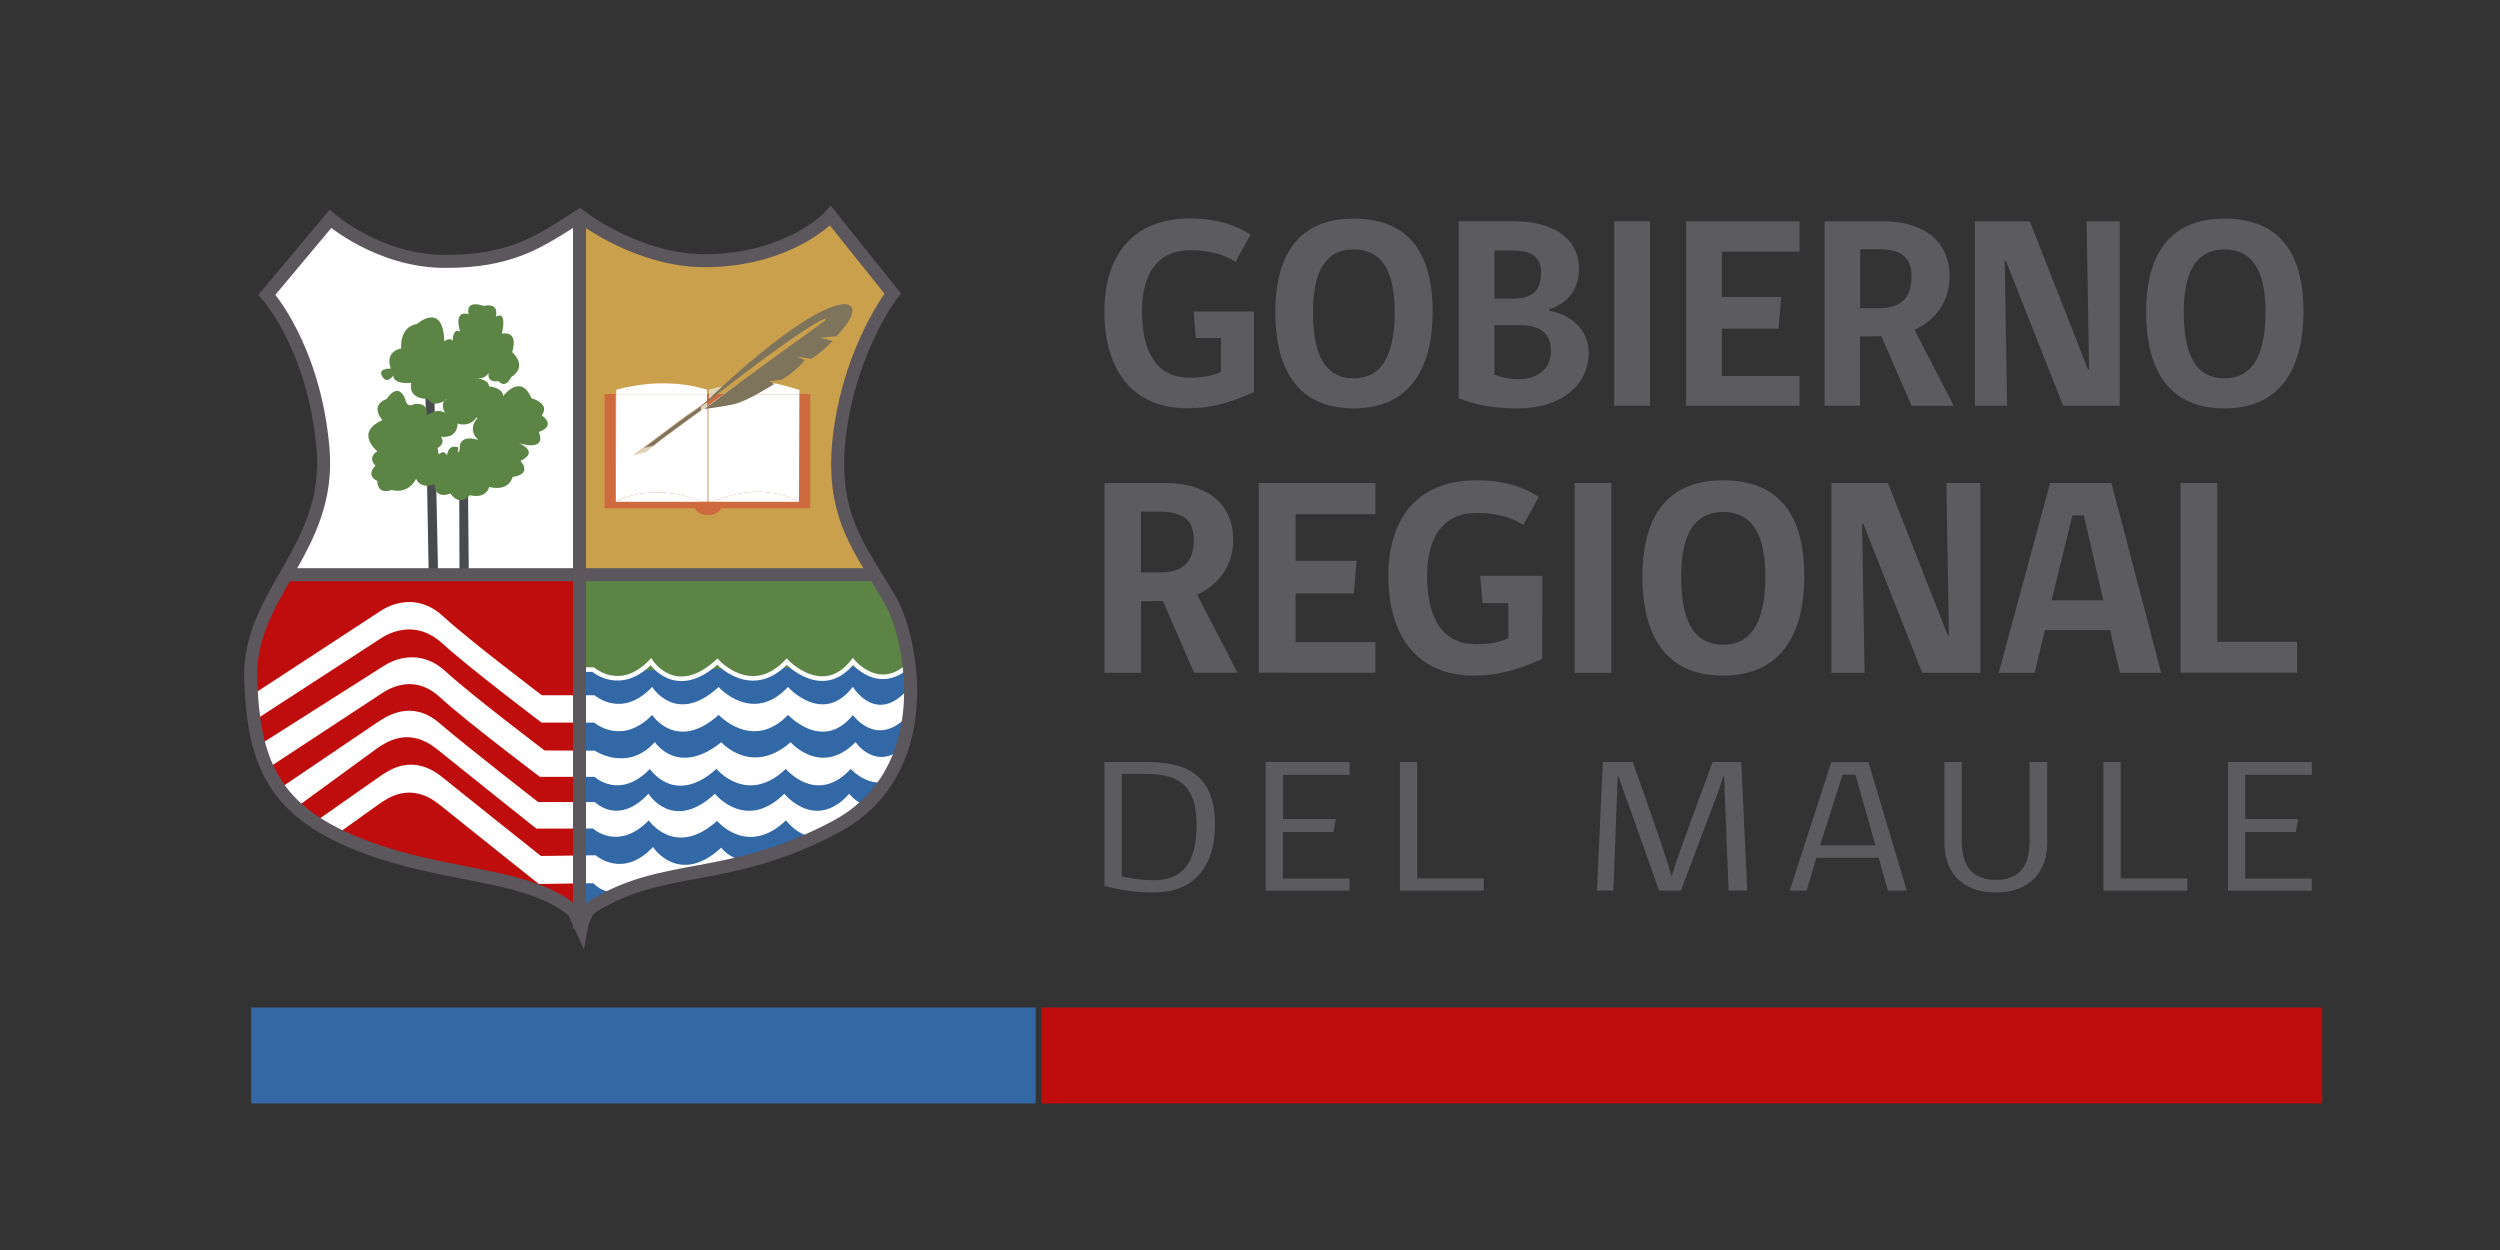
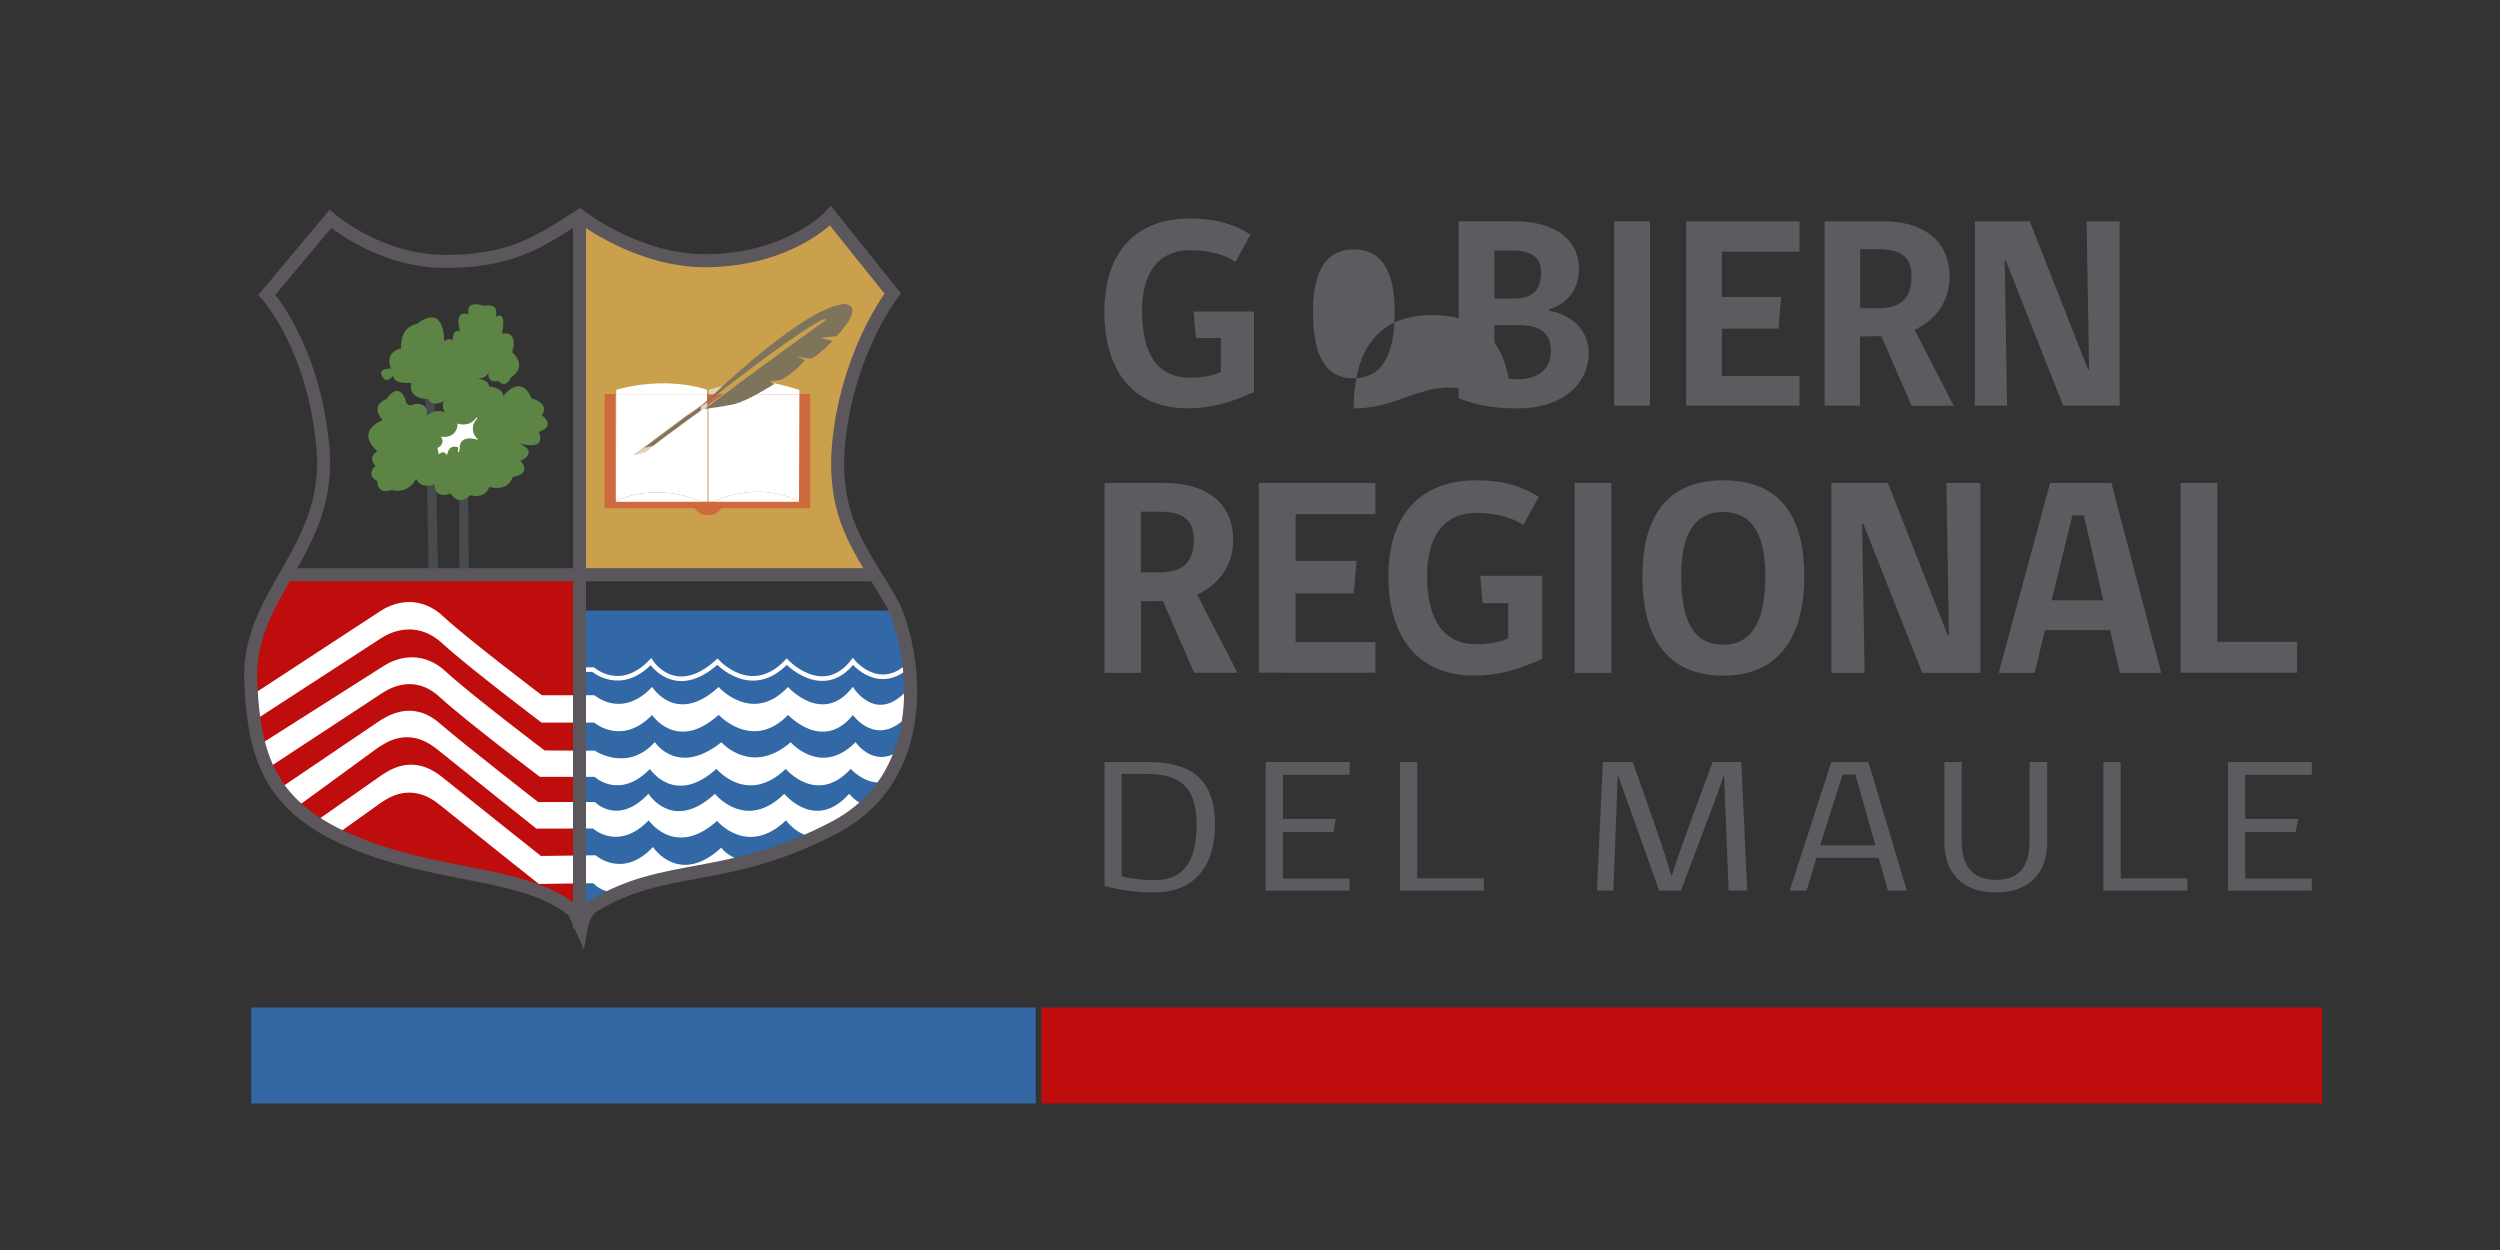
<svg xmlns="http://www.w3.org/2000/svg" xmlns:xlink="http://www.w3.org/1999/xlink" version="1.1" id="Capa_1" x="0px" y="0px" viewBox="0 0 250 125" style="enable-background:new 0 0 250 125;" xml:space="preserve">
  <rect x="0" y="0" width="250" height="125" fill="#333333" stroke="none" />
  <style type="text/css">
	
		.st0{clip-path:url(#SVGID_00000126315267855998562660000008300190517717759620_);fill-rule:evenodd;clip-rule:evenodd;fill:#3268A5;}
	
		.st1{clip-path:url(#SVGID_00000126315267855998562660000008300190517717759620_);fill-rule:evenodd;clip-rule:evenodd;fill:#5C8445;}
	.st2{fill:#3268A5;}
	.st3{fill-rule:evenodd;clip-rule:evenodd;fill:#FFFFFF;stroke:#FFFFFF;stroke-width:0.125;stroke-miterlimit:3.864;}
	.st4{fill-rule:evenodd;clip-rule:evenodd;fill:#CAA04C;}
	.st5{fill-rule:evenodd;clip-rule:evenodd;fill:#BF0D0D;}
	.st6{fill-rule:evenodd;clip-rule:evenodd;fill:none;stroke:#1D1D1B;stroke-width:0.125;stroke-miterlimit:3.864;}
	.st7{fill-rule:evenodd;clip-rule:evenodd;fill:none;stroke:#E63027;stroke-width:0.125;stroke-miterlimit:3.864;}
	.st8{fill-rule:evenodd;clip-rule:evenodd;fill:none;}
	
		.st9{fill-rule:evenodd;clip-rule:evenodd;fill:none;stroke:#FFFFFF;stroke-width:0.748;stroke-linejoin:round;stroke-miterlimit:3.864;}
	.st10{fill-rule:evenodd;clip-rule:evenodd;fill:none;stroke:#FFFFFF;stroke-width:0.458;stroke-miterlimit:3.864;}
	.st11{fill-rule:evenodd;clip-rule:evenodd;fill:#474B4E;}
	.st12{fill-rule:evenodd;clip-rule:evenodd;fill:#5C8445;}
	.st13{fill-rule:evenodd;clip-rule:evenodd;fill:#FFFFFF;stroke:#FFFFFF;stroke-width:0.112;stroke-miterlimit:3.864;}
	.st14{fill-rule:evenodd;clip-rule:evenodd;fill:none;stroke:#5C565D;stroke-width:1.301;stroke-miterlimit:10;}
	.st15{fill-rule:evenodd;clip-rule:evenodd;fill:none;stroke:#FFFFFF;stroke-width:0.174;stroke-miterlimit:3.864;}
	.st16{fill-rule:evenodd;clip-rule:evenodd;fill:#CF693E;}
	.st17{fill:#5C5B5F;}
	.st18{fill:#3368A4;}
	.st19{fill:#BF0D0D;}
	.st20{fill:#CF693E;}
	.st21{fill:#E0D6B7;}
	.st22{fill:#FFFFFF;}
	.st23{fill:#7E735B;}
</style>
  <g>
    <g>
      <defs>
        <path id="SVGID_1_" d="M58.01,57.74h0.02l0.03,35.14l0.05,0.1c0,0,0.28-1.59,1.15-2.12c7.23-4.46,13.42-2.22,24.19-7.9     c10.51-5.54,7.73-18.94,5.61-22.65c-0.51-0.9-1.03-1.74-1.55-2.57H58.08" />
      </defs>
      <clipPath id="SVGID_00000117653051237714899990000014462797520484009384_">
        <use xlink:href="#SVGID_1_" style="overflow:visible;" />
      </clipPath>
      <rect x="45.62" y="61.05" style="clip-path:url(#SVGID_00000117653051237714899990000014462797520484009384_);fill-rule:evenodd;clip-rule:evenodd;fill:#3268A5;" width="53.57" height="39.03" />
-       <rect x="45.62" y="41.53" style="clip-path:url(#SVGID_00000117653051237714899990000014462797520484009384_);fill-rule:evenodd;clip-rule:evenodd;fill:#5C8445;" width="53.57" height="26.45" />
    </g>
    <path class="st2" d="M85.61,66.68L85,66.69c-2.29,2.53-4.84,0.93-5.86,0.1l-0.92,0.01c-2.5,2.2-4.84,0.92-5.89,0.1l-1.24,0.02   c-2.7,2.05-4.58,0.92-5.45,0.09l-1.31,0.02c-2.72,2.1-5,0.14-5,0.14h-1.28l0,2.62h1.41c0,0,2.72,2.39,5.77-0.8   c0,0,2.44,3.84,6.65,0c0,0,3.39,3.73,6.94,0c0,0,3.48,3.84,6.48,0c0,0,2.44,3.94,5.71,0v-0.68c-0.03-0.54-0.08-1.07-0.14-1.59   C88.48,68.93,86.37,67.41,85.61,66.68z" />
-     <path class="st3" d="M58.01,21.48l0.01,9.66l-0.03,26.21H28.55c0.96-1.55,1.86-3.05,2.54-4.73c0.63-1.45,1.07-3.04,1.2-4.86   c0.01-0.1,0.01-0.21,0.02-0.31c0.01-0.22,0.04-0.43,0.04-0.65l-0.02,0.07c0.02-0.41,0.06-0.83,0.02-1.24   c-0.05-0.6-0.13-1.12-0.19-1.67c-0.03-0.33-0.03-0.63-0.08-0.98c-0.03-0.19-0.07-0.35-0.1-0.53c-0.01-0.09-0.03-0.16-0.05-0.25   c-0.13-0.83-0.27-1.64-0.45-2.4c-0.64-2.85-1.51-5.02-2.42-6.8c-1.19-2.44-2.25-3.81-2.25-3.81l4.8-6l1.42-1.74   c0,0,0.17,0.16,0.49,0.42c0.88,0.78,3.02,2.38,6.56,3.32c0.67,0.19,1.39,0.33,2.15,0.45c0.15,0.02,0.31,0.04,0.47,0.06   c0.53,0.07,1.08,0.12,1.65,0.14c0.29,0.02,0.55,0.06,0.85,0.07C51.94,26.06,57.58,21.81,58.01,21.48z" />
    <path class="st4" d="M58.09,21.78l-0.01,9.66l0.03,26.21h29.44c-0.96-1.55-1.86-3.05-2.54-4.73c-0.63-1.45-1.07-3.04-1.2-4.86   c-0.01-0.1-0.01-0.21-0.02-0.31c-0.01-0.22-0.04-0.43-0.04-0.65l0.02,0.07c-0.02-0.41-0.06-0.83-0.02-1.24   c0.05-0.6,0.13-1.12,0.19-1.67c0.03-0.33,0.03-0.63,0.08-0.98c0.03-0.19,0.07-0.35,0.1-0.53c0.01-0.09,0.03-0.16,0.05-0.25   c0.13-0.83,0.27-1.64,0.46-2.4c0.64-2.85,1.51-5.02,2.42-6.8c1.19-2.44,2.25-3.81,2.25-3.81l-4.8-6l-1.42-1.74   c0,0-0.17,0.16-0.49,0.42c-0.88,0.78-3.02,2.38-6.56,3.32c-0.67,0.19-1.39,0.33-2.15,0.45c-0.15,0.02-0.31,0.04-0.47,0.06   c-0.53,0.07-1.08,0.12-1.65,0.14c-0.29,0.02-0.55,0.07-0.85,0.07C64.17,26.36,58.53,22.11,58.09,21.78z" />
    <path class="st5" d="M58.11,57.74h-0.02l-0.03,35.14l-0.05,0.1c0,0-0.28-1.59-1.15-2.12c-7.23-4.46-13.42-2.22-24.19-7.9   c-10.51-5.54-7.73-18.94-5.61-22.65c0.51-0.9,1.03-1.74,1.55-2.57h29.44" />
    <path class="st6" d="M33.18,14.65" />
    <path class="st6" d="M33.18,14.65" />
    <path class="st7" d="M61.5,24.49" />
    <path class="st7" d="M87.55,57.44c-1.88-3.11-3.81-6.07-3.81-10.47" />
    <path class="st7" d="M58.05,92.76" />
    <path class="st7" d="M58.05,21.82" />
    <path class="st7" d="M90.73,71.46" />
    <path class="st7" d="M90.71,71.49" />
    <path class="st7" d="M82.18,78.3" />
    <path class="st8" d="M58.07,21.63c-14.52,10.15-25.02,0.12-25.02,0.12l-6.29,7.71c2.09,3.1,4.87,7.35,5.61,16.46   c0.45,5.46-3.92,11.72-3.92,11.72h29.57" />
    <path class="st9" d="M58.04,21.48c14.51,10.15,25.02,0.13,25.02,0.13l6.29,7.71c-2.1,3.1-4.87,7.35-5.61,16.46   c-0.45,5.46,3.92,11.72,3.92,11.72H58.09L58.04,21.48z" />
    <path class="st9" d="M58.07,93.19c0-8.13-27.31-2.91-31.9-18.45c-2.54-8.59-0.12-13.04,2.4-17.22h29.47L58.07,93.19z" />
    <path class="st10" d="M58.05,66.96h1.27c0,0,2.72,2.4,5.77-0.79c0,0,2.44,3.84,6.65,0c0,0,3.39,3.74,6.93,0   c0,0,3.62,3.82,6.62-0.02c0,0,2.66,3.28,5.73,0.23" />
    <g>
      <g>
        <polygon class="st11" points="43.81,57.51 42.87,57.52 42.55,39.64 43.44,39.62    " />
        <polygon class="st11" points="45.95,57.52 46.88,57.52 46.79,47.74 45.92,47.74    " />
        <path class="st12" d="M39.09,36.86c0,0-0.73-1.63,1.03-2.02c0,0-0.24-2.12,1.58-2.45c0,0,2.61-2.29,2.73,1.74     c0,0,0.55-0.44,0.85-0.05c0,0-0.06-1.3,0.73-0.93c0,0-0.73-2.18,0.85-1.74c0,0-0.43-1.47,1.51-0.82c0,0,1.58-0.43,1.21,1.09     c0,0,1.15-0.82,0.61,1.69c0,0,1.7-0.44,1.03,1.85c0,0,1.64,1.37-0.12,2.51c0,0-0.48,1.2-1.27,0.38c0,0-1.15,0.27-0.97-0.87     c0,0-0.22,0.77-1.41,0.57c0,0,1.42,0.06,1.45,0.81c0.03,0.77,0.01,0.02,0.01,0.02s1.36,0.1,1.41,0.96c0,0,1.76-2.34,2.82,0.22     c0,0,1.94,0.52,1.03,1.71c0,0,1.55,1.01-0.3,1.67c0,0,1,1.96-2,1.12c0,0,2.15,0.81,0.18,1.77c0,0,1.18,1.21-0.58,1.57     c-0.07,0.01-0.14,0.02-0.21,0.03c0,0-0.3,1.5-2.34,1.01c0,0-0.27,1.22-1.94,0.82c0,0-0.94,1.23-1.94-0.17     c0,0-1.55,0.68-1.58-0.92c0,0-1.34,0.57-1.85-0.55c0,0-0.67,1.56-2.46,1.12c0,0-1.39,0.57-1.42-0.9c0,0-1.21-0.49-0.18-1.53     c0,0-0.88-0.76,0.18-1.45c0,0-2.33-1.85,0.52-3.11c0,0-1.37-1.41,0.42-2.12c0,0,1.09-1.8,1.85,0c0,0,0.09,0.98,0.91,0.52     c0,0,1.49-0.3,1.21,1.17c0,0,1-0.84,1.85-0.3c0,0-0.44-0.78-0.04-1.21c0.04-0.04,0.08-0.07,0.13-0.1     c0.61-0.38-1.18,1.12-1.79-0.08c0,0-2,0.11-1.67-1.61c0,0-1.61,0.2-1.78-0.6c-0.01-0.04-0.01-0.08-0.01-0.13     c0,0-0.64,0.95-1.12,0.08C37.73,36.79,39.09,36.86,39.09,36.86z" />
      </g>
      <path class="st13" d="M43.82,44.83c0,0,0.76-0.38,0.39-1.09c0,0,1.49,0.22,1.61-1.31c0,0,1.12,0.41,1.88-0.65    c0,0-1.03,0.98-0.06,2.1c0,0-1.55-0.49-1.73,0.74c-0.18,1.23,0.03,0.11,0.03,0.11s-1-0.55-1.27,0.65c0,0-0.27-0.44-0.76-0.05    L43.82,44.83z" />
    </g>
    <path class="st3" d="M90.71,71.56c-3.09,3.25-5.42-0.16-5.42-0.16c-3,3.83-6.48,0-6.48,0c-3.55,3.73-6.94,0-6.94,0   c-4.21,3.83-6.65,0-6.65,0c-3.05,3.19-5.77,0.8-5.77,0.8h-5.27c0,0-7.32-5.53-9.92-7.92c-2.61-2.4-5.27-1.1-6.11-0.56l-12.77,8.29   C25.35,71.95,25,69.71,25,69.71s12.32-8.06,13.15-8.6c0.83-0.54,3.5-1.85,6.1,0.55c2.6,2.4,9.92,7.93,9.92,7.93h5.27   c0,0,2.72,2.39,5.77-0.8c0,0,2.44,3.84,6.65,0c0,0,3.39,3.73,6.94,0c0,0,3.48,3.84,6.48,0c0,0,2.44,3.94,5.71,0L90.71,71.56z" />
    <path class="st3" d="M25.96,74.55l12.46-7.91c0.83-0.55,3.5-1.85,6.1,0.55c2.6,2.39,9.92,7.92,9.92,7.92l5.02,0.02   c0,0,3.24,2.19,6.02-0.82c0,0,2.3,3.43,6.65,0c0,0,3.01,3.36,6.93,0c0,0,3.04,3.43,6.49,0c0,0,1.73,2.48,4.19,0.95   c0,0-0.52,1.64-1.47,2.92c-1.83,0.2-3.2-1.38-3.2-1.38c-3.4,3.76-6.49,0-6.49,0c-3.87,3.76-6.93,0-6.93,0c-4.21,3.84-6.65,0-6.65,0   c-3.05,3.19-5.52,0.82-5.52,0.82h-5.47c0,0-7.36-5.54-9.97-7.94c-2.6-2.4-5.08-0.93-5.91-0.39l-11.34,7.45c0,0-0.53-0.98-0.8-2.04   L25.96,74.55z" />
    <path class="st3" d="M28.03,78.88l9.81-6.64c0.84-0.54,3.31-2.24,6.04,0.1c2.69,2.32,9.92,7.93,9.92,7.93l5.67,0   c0,0,2.33,2.4,5.37-0.8c0,0,2.44,3.84,6.65,0c0,0,3.06,3.76,6.94,0c0,0,3.09,3.76,6.49,0c0,0,0.5,0.66,1.4,1.06   c0,0-1.94,1.92-4.67,3.14c-1.93-0.08-3.04-1.73-3.04-1.73C74.73,85.7,71.71,82,71.71,82c-4.22,3.84-6.83-0.06-6.83-0.06   c-3.05,3.19-5.56,0.85-5.56,0.85l-5.66,0.01c0,0-7.15-5.69-9.92-7.93c-2.91-2.35-5.21-0.65-6.04-0.11l-8.08,5.9   c0,0-0.54-0.52-1.05-1.05C28.06,79.09,28.03,78.88,28.03,78.88z" />
    <path class="st3" d="M31.53,82.24l6.58-4.61c0.83-0.54,3.13-2.24,6.04,0.11c2.77,2.24,9.92,7.92,9.92,7.92l5.47-0.07   c0,0,2.71,2.4,5.75-0.79c0,0,2.61,3.89,6.83,0.06c0,0,0.76,1.05,2.33,1.27c0,0-2.36,0.56-7.81,1.67c-0.81,0.17-3.89,0.85-4.77,1.37   c-1.63,0.16-2.5-0.91-2.5-0.91l-5.47,0.07c0,0-7.15-5.68-9.92-7.92c-2.91-2.35-5.21-0.66-6.04-0.11l-4.38,3.14   c0,0-0.61-0.25-1.29-0.65C31.92,82.58,31.53,82.24,31.53,82.24z" />
    <path class="st7" d="M17.77,82.07" />
    <path class="st14" d="M57.38,91.12c-4.4-3.65-11.82-3.37-19.53-5.96C27.5,81.7,25.41,76.72,25.07,68.04   c-0.34-8.69,8.11-13.06,7.23-23.2c-0.88-10.14-5.61-15.36-5.61-15.36l6.35-7.59c0,0,4.86,4.25,11.49,4.25   c6.62,0,9.39-1.95,13.45-4.56c0,0,5.88,4.65,12.91,4.49c8.04-0.18,11.98-4.28,12.16-4.49l6.22,7.77c0,0-4.12,5.29-5.27,13.79   c-1.15,8.5,2.16,11.84,5.07,16.95c2.12,3.72,4.9,17.12-5.61,22.65c-10.78,5.68-16.96,3.43-24.19,7.9   c-0.87,0.53-1.15,2.12-1.15,2.12L57.38,91.12z" />
    <path class="st15" d="M71.12,39.4" />
    <polyline class="st16" points="72.45,39.4 81.02,39.4 81.02,50.82 60.46,50.82 60.46,39.4 70.78,39.4  " />
    <path class="st10" d="M57.98,91.91" />
    <path class="st10" d="M57.98,21.76" />
    <line class="st14" x1="87.25" y1="57.47" x2="28.65" y2="57.47" />
    <line class="st14" x1="57.95" y1="21.48" x2="57.95" y2="92.87" />
    <g>
      <g>
        <path class="st17" d="M125.41,39.2c-2.49,1.12-4.4,1.63-6.66,1.63c-5.49,0-8.31-3.82-8.31-9.66c0-5.61,2.82-9.32,8.55-9.32     c2.78,0,4.61,0.68,6.06,1.61l-1.5,2.73c-1.04-0.72-2.65-1.17-4.51-1.17c-3.33,0-4.84,2.43-4.84,6.08c0,4.35,1.61,6.67,4.78,6.67     c1.17,0,2.24-0.16,3.11-0.58V33.8h-2.51l-0.22-2.65h6.04V39.2z" />
-         <path class="st17" d="M135.37,40.84c-6.09,0-7.84-4.61-7.84-9.64c0-4.84,1.7-9.34,7.84-9.34c6.26,0,7.9,4.45,7.9,9.34     C143.26,36.15,141.46,40.84,135.37,40.84z M135.37,24.94c-3.22,0-4.07,2.93-4.07,6.23c0,3.65,0.82,6.66,4.07,6.66     c3.17,0,4.1-2.95,4.1-6.66C139.46,27.81,138.59,24.94,135.37,24.94z" />
+         <path class="st17" d="M135.37,40.84c0-4.84,1.7-9.34,7.84-9.34c6.26,0,7.9,4.45,7.9,9.34     C143.26,36.15,141.46,40.84,135.37,40.84z M135.37,24.94c-3.22,0-4.07,2.93-4.07,6.23c0,3.65,0.82,6.66,4.07,6.66     c3.17,0,4.1-2.95,4.1-6.66C139.46,27.81,138.59,24.94,135.37,24.94z" />
        <path class="st17" d="M151.85,40.84c-2.81,0-4.29-0.38-5.98-1.01v-17.7h5.57c3.93,0,6.45,1.72,6.45,4.76     c0,2.27-1.37,3.55-2.98,4.04v0.14c2.24,0.4,3.96,1.94,3.96,4.21C158.87,38.6,155.97,40.84,151.85,40.84z M151.3,25.05h-1.86v4.81     h1.86c1.83,0,2.81-0.71,2.81-2.63C154.12,25.74,153.13,25.05,151.3,25.05z M151.9,32.51h-2.46v4.97c0.6,0.22,1.37,0.44,2.4,0.44     c1.78,0,3.25-0.87,3.25-2.81C155.1,33.3,153.98,32.51,151.9,32.51z" />
        <path class="st17" d="M161.42,40.57V22.13H165v18.44H161.42z" />
        <path class="st17" d="M168.61,40.57V22.13h11.34v3.04h-7.76v4.53h5.93l-0.27,3.17h-5.66v4.73h7.76v2.97H168.61z" />
        <path class="st17" d="M186.01,40.57h-3.55V22.13h5.92c3.63,0,6.58,1.7,6.58,5.55c0,2.48-1.42,4.34-3.5,5.3     c1.29,2.57,2.62,5.03,3.91,7.6h-4.21l-3.03-6.97c-0.82,0.03-1.36,0.03-2.13,0.03V40.57z M187.82,24.92h-1.8v5.9h1.8     c2.35,0,3.33-1.06,3.33-3.17C191.15,25.6,189.98,24.92,187.82,24.92z" />
        <path class="st17" d="M206.32,40.57l-5.74-14.51h-0.11l0.24,14.51h-3.22V22.13h5.49l5.82,14.81h0.11l-0.25-14.81h3.31v18.44     H206.32z" />
-         <path class="st17" d="M222.45,40.84c-6.09,0-7.84-4.61-7.84-9.64c0-4.84,1.69-9.34,7.84-9.34c6.26,0,7.9,4.45,7.9,9.34     C230.34,36.15,228.54,40.84,222.45,40.84z M222.45,24.94c-3.22,0-4.07,2.93-4.07,6.23c0,3.65,0.82,6.66,4.07,6.66     c3.17,0,4.1-2.95,4.1-6.66C226.55,27.81,225.67,24.94,222.45,24.94z" />
      </g>
      <g>
        <path class="st17" d="M114.1,67.28h-3.65V48.3h6.1c3.74,0,6.77,1.75,6.77,5.71c0,2.55-1.46,4.47-3.6,5.45     c1.32,2.64,2.7,5.17,4.02,7.81h-4.33l-3.12-7.17c-0.84,0.02-1.4,0.02-2.19,0.02V67.28z M115.95,51.17h-1.86v6.07h1.86     c2.42,0,3.43-1.1,3.43-3.26C119.38,51.88,118.17,51.17,115.95,51.17z" />
        <path class="st17" d="M125.88,67.28V48.3h11.66v3.12h-7.98v4.66h6.1l-0.28,3.26h-5.82v4.87h7.98v3.06H125.88z" />
        <path class="st17" d="M154.25,65.87c-2.56,1.16-4.52,1.69-6.86,1.69c-5.65,0-8.55-3.94-8.55-9.95c0-5.77,2.9-9.58,8.8-9.58     c2.87,0,4.75,0.7,6.24,1.66l-1.55,2.81c-1.07-0.73-2.73-1.21-4.64-1.21c-3.43,0-4.98,2.5-4.98,6.27c0,4.47,1.66,6.86,4.92,6.86     c1.21,0,2.3-0.17,3.2-0.59v-3.52h-2.58l-0.23-2.73h6.21V65.87z" />
        <path class="st17" d="M157.46,67.28V48.3h3.68v18.98H157.46z" />
        <path class="st17" d="M172.31,67.56c-6.27,0-8.07-4.75-8.07-9.92c0-4.98,1.74-9.61,8.07-9.61c6.44,0,8.12,4.58,8.12,9.61     C180.43,62.72,178.58,67.56,172.31,67.56z M172.31,51.2c-3.31,0-4.19,3.01-4.19,6.41c0,3.76,0.85,6.86,4.19,6.86     c3.26,0,4.22-3.03,4.22-6.86C176.53,54.15,175.63,51.2,172.31,51.2z" />
        <path class="st17" d="M192.22,67.28l-5.9-14.93h-0.11l0.25,14.93h-3.32V48.3h5.65l5.99,15.24h0.11l-0.25-15.24h3.4v18.98H192.22z     " />
        <path class="st17" d="M203.47,67.28h-3.6l5.14-18.98h6.13l4.98,18.98h-4.13l-0.98-4.27h-6.52L203.47,67.28z M207.24,51.54     l-2.08,8.49h5.17l-1.94-8.49H207.24z" />
        <path class="st17" d="M218.05,67.28V48.3h3.68v15.88h7.98v3.09H218.05z" />
      </g>
      <g>
        <path class="st17" d="M115.35,89.25c-2.02,0-3.69-0.34-4.9-0.65V76.2h4.28c4.23,0,6.77,1.54,6.77,6.31     C121.48,86.8,119.3,89.25,115.35,89.25z M114.6,77.39h-2.43v10.25c0.66,0.17,1.89,0.38,3.24,0.38c2.67,0,4.25-1.52,4.25-5.52     C119.66,78.81,118.16,77.39,114.6,77.39z" />
        <path class="st17" d="M126.57,89.06V76.2h8.39v1.28h-6.66v4.42h5.28l-0.23,1.3h-5.06v4.65h6.66v1.22H126.57z" />
        <path class="st17" d="M139.99,89.06V76.2h1.73v11.64h6.66v1.22H139.99z" />
        <path class="st17" d="M172.86,89.06l-0.45-11.44h-0.07c-0.25,0.86-0.79,2.27-1.01,2.86l-3.24,8.58h-2.18l-3.06-8.61     c-0.16-0.42-0.81-2.2-1.01-2.84h-0.07l-0.43,11.44h-1.64l0.58-12.85h2.99c0,0,3.35,9.33,3.87,11.39h0.04     c0.58-2.04,4.09-11.39,4.09-11.39h2.86l0.59,12.85H172.86z" />
        <path class="st17" d="M180.66,89.06h-1.69l4.16-12.85h3.71l3.84,12.85h-1.89l-0.92-3.28h-6.23L180.66,89.06z M184.26,77.46     l-2.25,7.07h5.53l-2-7.07H184.26z" />
        <path class="st17" d="M204.72,84.28c0,2.7-1.55,4.97-5.11,4.97c-3.62,0-5.17-2.25-5.17-4.97V76.2h1.73v7.91     c0,2.26,0.88,3.88,3.44,3.88c2.5,0,3.35-1.62,3.35-3.88V76.2h1.76V84.28z" />
        <path class="st17" d="M210.34,89.06V76.2h1.73v11.64h6.66v1.22H210.34z" />
        <path class="st17" d="M222.8,89.06V76.2h8.38v1.28h-6.66v4.42h5.29l-0.23,1.3h-5.06v4.65h6.66v1.22H222.8z" />
      </g>
    </g>
    <rect x="25.12" y="100.75" class="st18" width="78.45" height="9.6" />
    <rect x="104.15" y="100.75" class="st19" width="128.07" height="9.6" />
    <path class="st20" d="M72.2,50.49c0,0.56-0.63,1.02-1.4,1.02c-0.77,0-1.4-0.45-1.4-1.02c0-0.56,0.63-1.02,1.4-1.02   C71.58,49.47,72.2,49.93,72.2,50.49z" />
    <g>
      <path class="st21" d="M64.59,45.2c0.23-0.26,2.33-1.82,4.6-3.47C66.76,43.46,64.96,44.79,64.59,45.2z" />
      <path class="st21" d="M70.71,50.16c0.06,0,0.12,0,0.18,0V40.5c-0.06,0.04-0.12,0.09-0.18,0.13V50.16z" />
      <path class="st21" d="M69.92,41.21c0.26-0.19,0.53-0.38,0.79-0.57v-0.52c-0.51,0.37-1.03,0.76-1.55,1.14L69.92,41.21z" />
      <path class="st21" d="M63.38,45.51l1.21-0.31c0.36-0.41,2.17-1.74,4.6-3.47c0.24-0.18,0.48-0.35,0.72-0.52l-0.77,0.04    C66.25,43.39,63.38,45.51,63.38,45.51z" />
      <path class="st22" d="M71.49,50.13c-0.06,0.03-0.32,0.04-0.6,0.03v0.02h9.01v-0.05C79.9,50.13,76.19,47.99,71.49,50.13z" />
      <path class="st22" d="M70,50.12c-4.73-2-8.41,0.01-8.41,0.01l0.03-10.7h-0.04v10.75h9.12v-0.02C70.36,50.15,70.02,50.13,70,50.12z    " />
      <path class="st22" d="M73.77,38.45c-0.4,0.28-0.87,0.62-1.38,0.98h7.51v10.7L79.94,39c-4.14-1.32-4.56-0.7-6.07-0.52" />
      <path class="st21" d="M72.85,38.52c-0.63,0.11-1.29,0.25-1.96,0.45v0.46h0.74C72.06,39.11,72.47,38.81,72.85,38.52z" />
      <path class="st22" d="M70.71,38.98c-0.54-0.19-4.15-1.35-9.08-0.01l0,0.47h9.08V38.98z" />
-       <path class="st21" d="M70.89,39.43v0.54c0.25-0.18,0.5-0.36,0.74-0.54H70.89z" />
      <path class="st22" d="M72.39,39.43c-0.48,0.34-0.98,0.7-1.5,1.07v9.66c0.28,0,0.54,0,0.6-0.03c4.69-2.14,8.41,0,8.41,0v-10.7    H72.39z" />
      <path class="st22" d="M70,50.12c0.02,0.01,0.35,0.03,0.7,0.04v-9.53c-0.26,0.19-0.52,0.38-0.79,0.57l0.02,0    c-0.25,0.18-0.5,0.35-0.74,0.52c-2.27,1.65-4.37,3.21-4.6,3.47l-1.21,0.31c0,0,2.45-1.87,5.81-4.35c-0.07,0.07-0.11,0.1-0.11,0.1    l0.07-0.01c0.52-0.38,1.05-0.77,1.55-1.14v-0.68h-9.08l-0.03,10.7C61.59,50.13,65.27,48.12,70,50.12z" />
      <path class="st21" d="M69.94,41.21l-0.02,0c-0.24,0.17-0.48,0.35-0.72,0.52C69.44,41.56,69.69,41.38,69.94,41.21z" />
      <path class="st21" d="M69.08,41.26c0,0,0.04-0.04,0.11-0.1c-3.36,2.48-5.81,4.35-5.81,4.35s2.87-2.12,5.77-4.25L69.08,41.26z" />
    </g>
    <path class="st23" d="M84.5,30.4c-4.09,0.22-13.63,9.49-14.59,10.44c4.18-3.29,10.34-8,12.54-8.96l0.07,0l0.03,0.1l-0.05,0.09   c0,0-7.35,5.28-12.06,8.82l0.14-0.01c0,0,1.89-0.24,2.82-0.46c1.39-0.32,4.02-2.02,4.02-2.02l-0.48-0.28l1.2-0.14   c1.68-1.01,2.34-1.97,2.34-1.97l-0.81-0.36l1.39,0.23c0.86-0.36,2.2-1.79,2.2-1.79l-1.2-0.32l1.58-0.14   C86.65,30.45,84.5,30.4,84.5,30.4z" />
    <g>
      <path class="st23" d="M68.83,41.5c0,0,0.03-0.03,0.09-0.08c-2.6,1.92-4.5,3.37-4.5,3.37l0.94-0.24c0.18-0.2,1.8-1.41,3.56-2.68    c0.19-0.13,0.38-0.27,0.57-0.41l-0.01,0c0.2-0.15,0.41-0.3,0.61-0.44v-0.41c-0.39,0.29-0.8,0.59-1.2,0.88L68.83,41.5z" />
    </g>
  </g>
</svg>